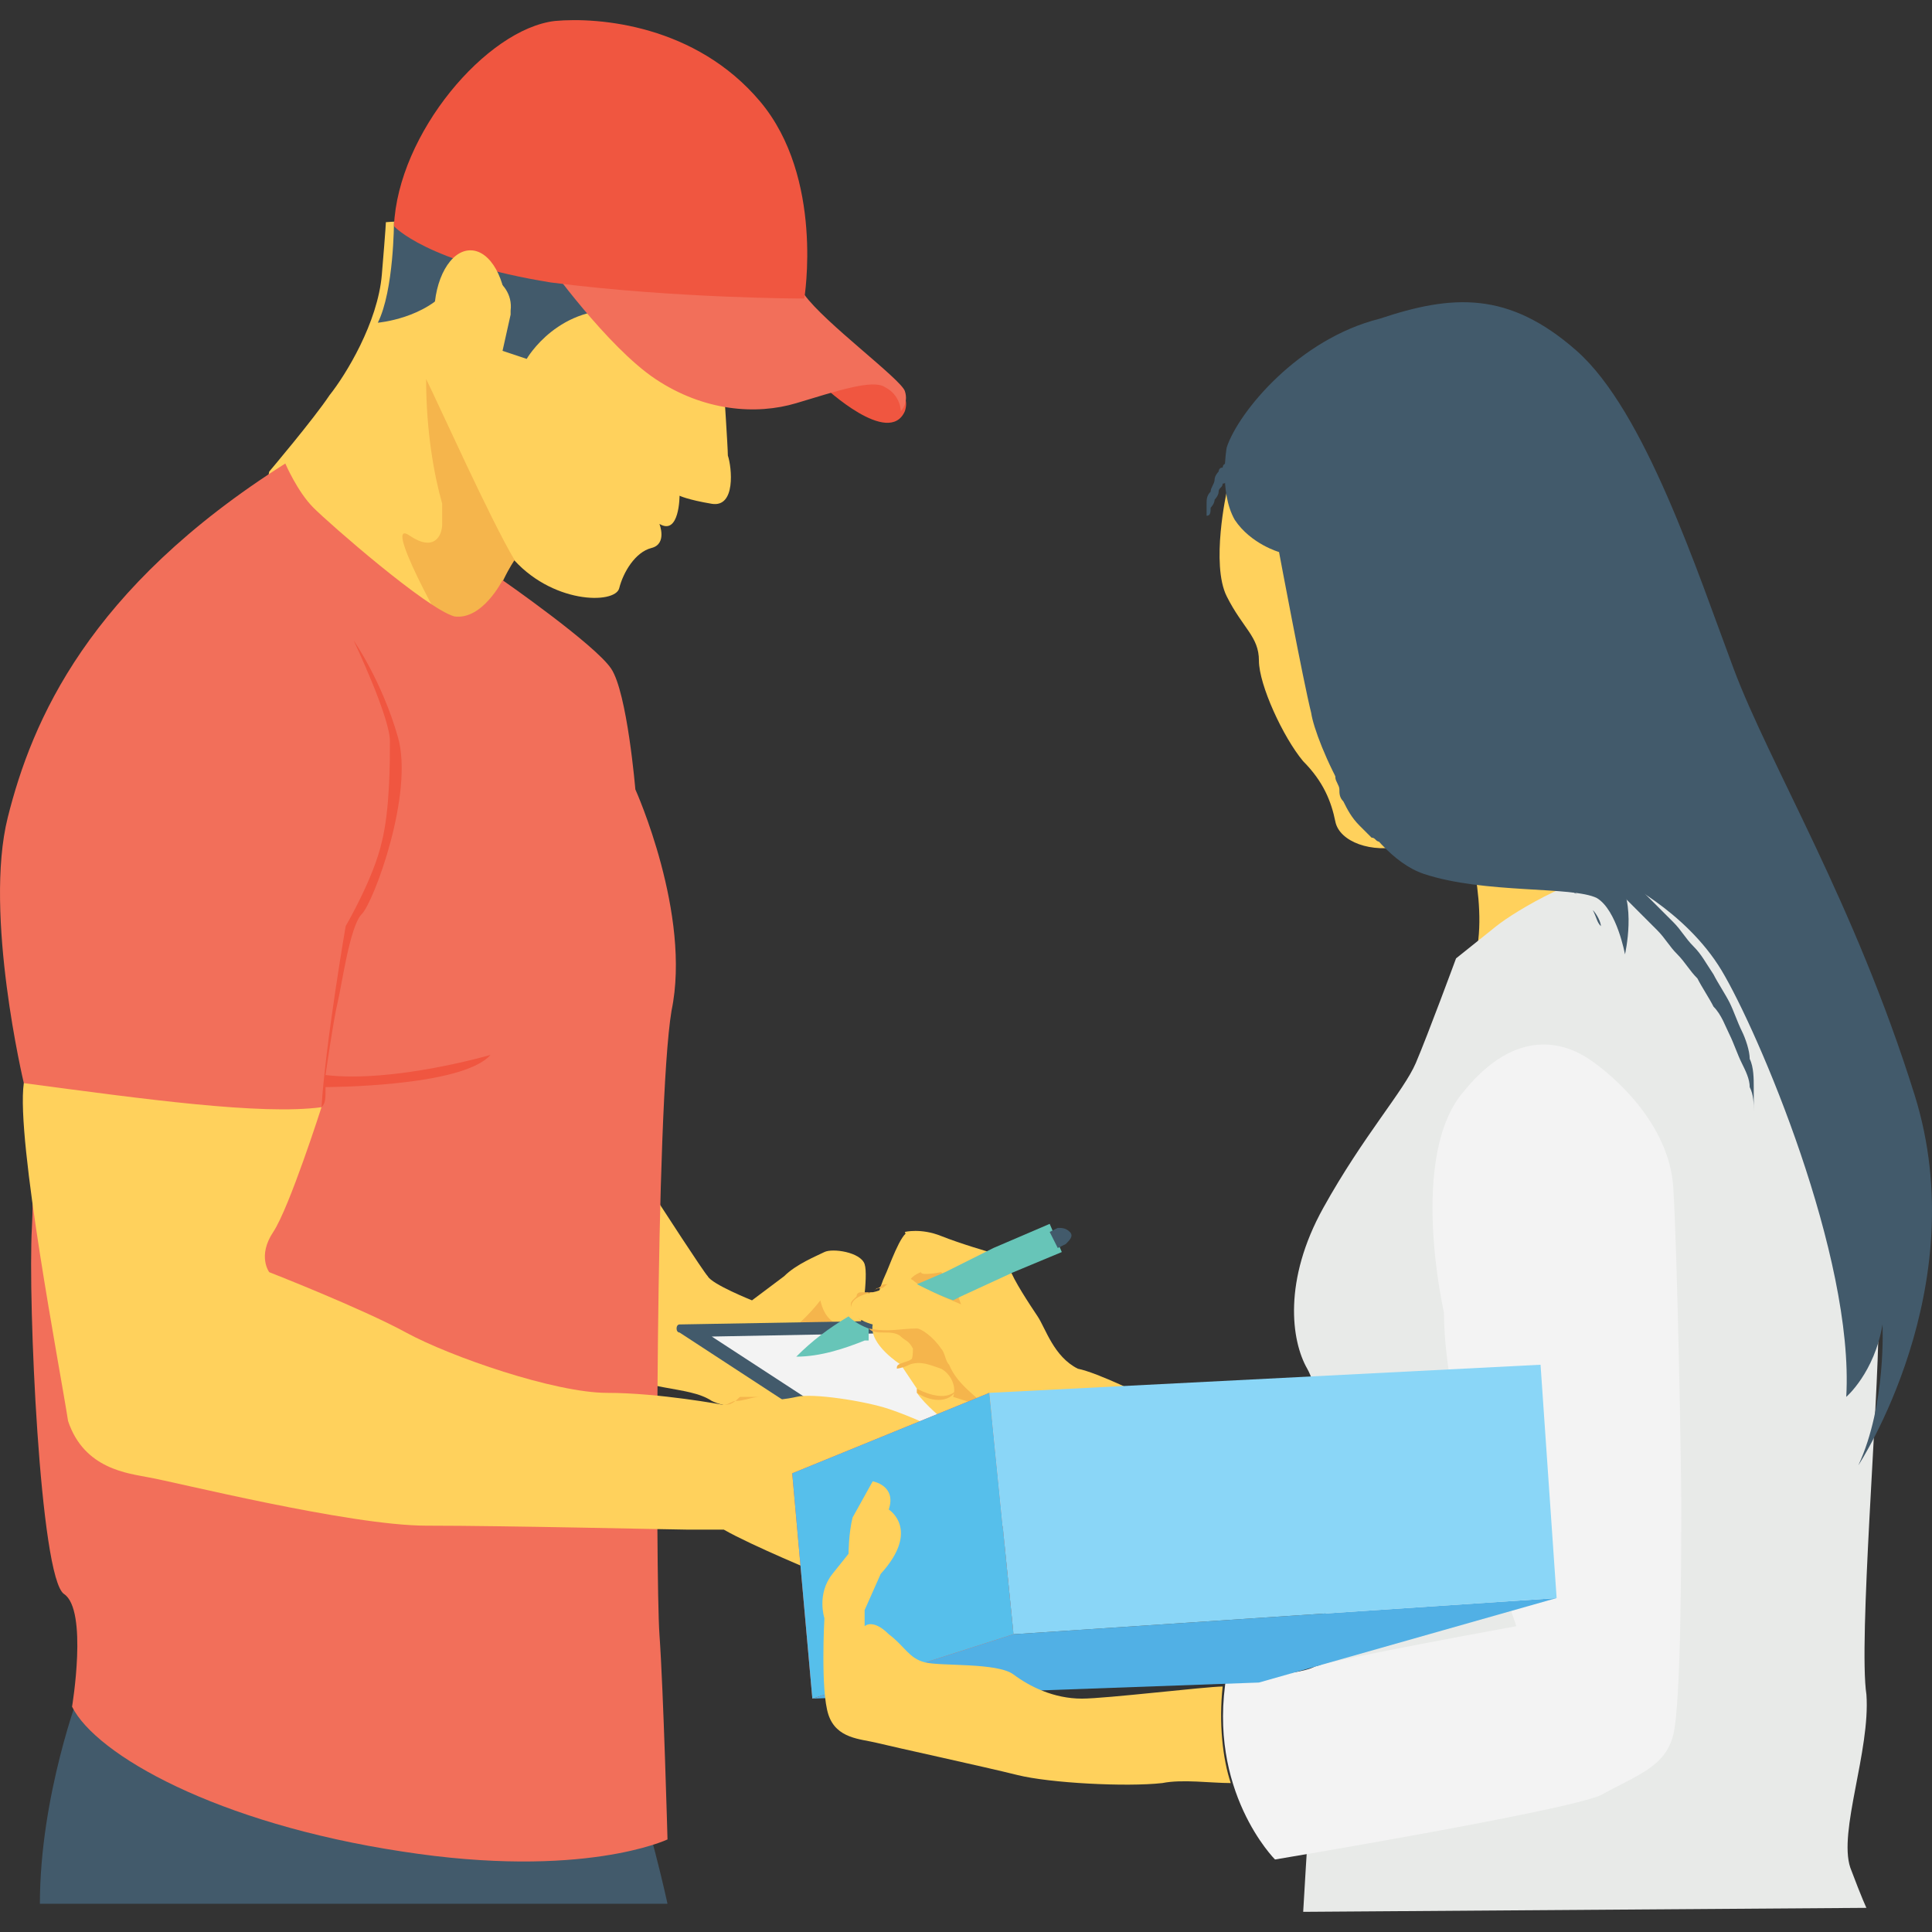
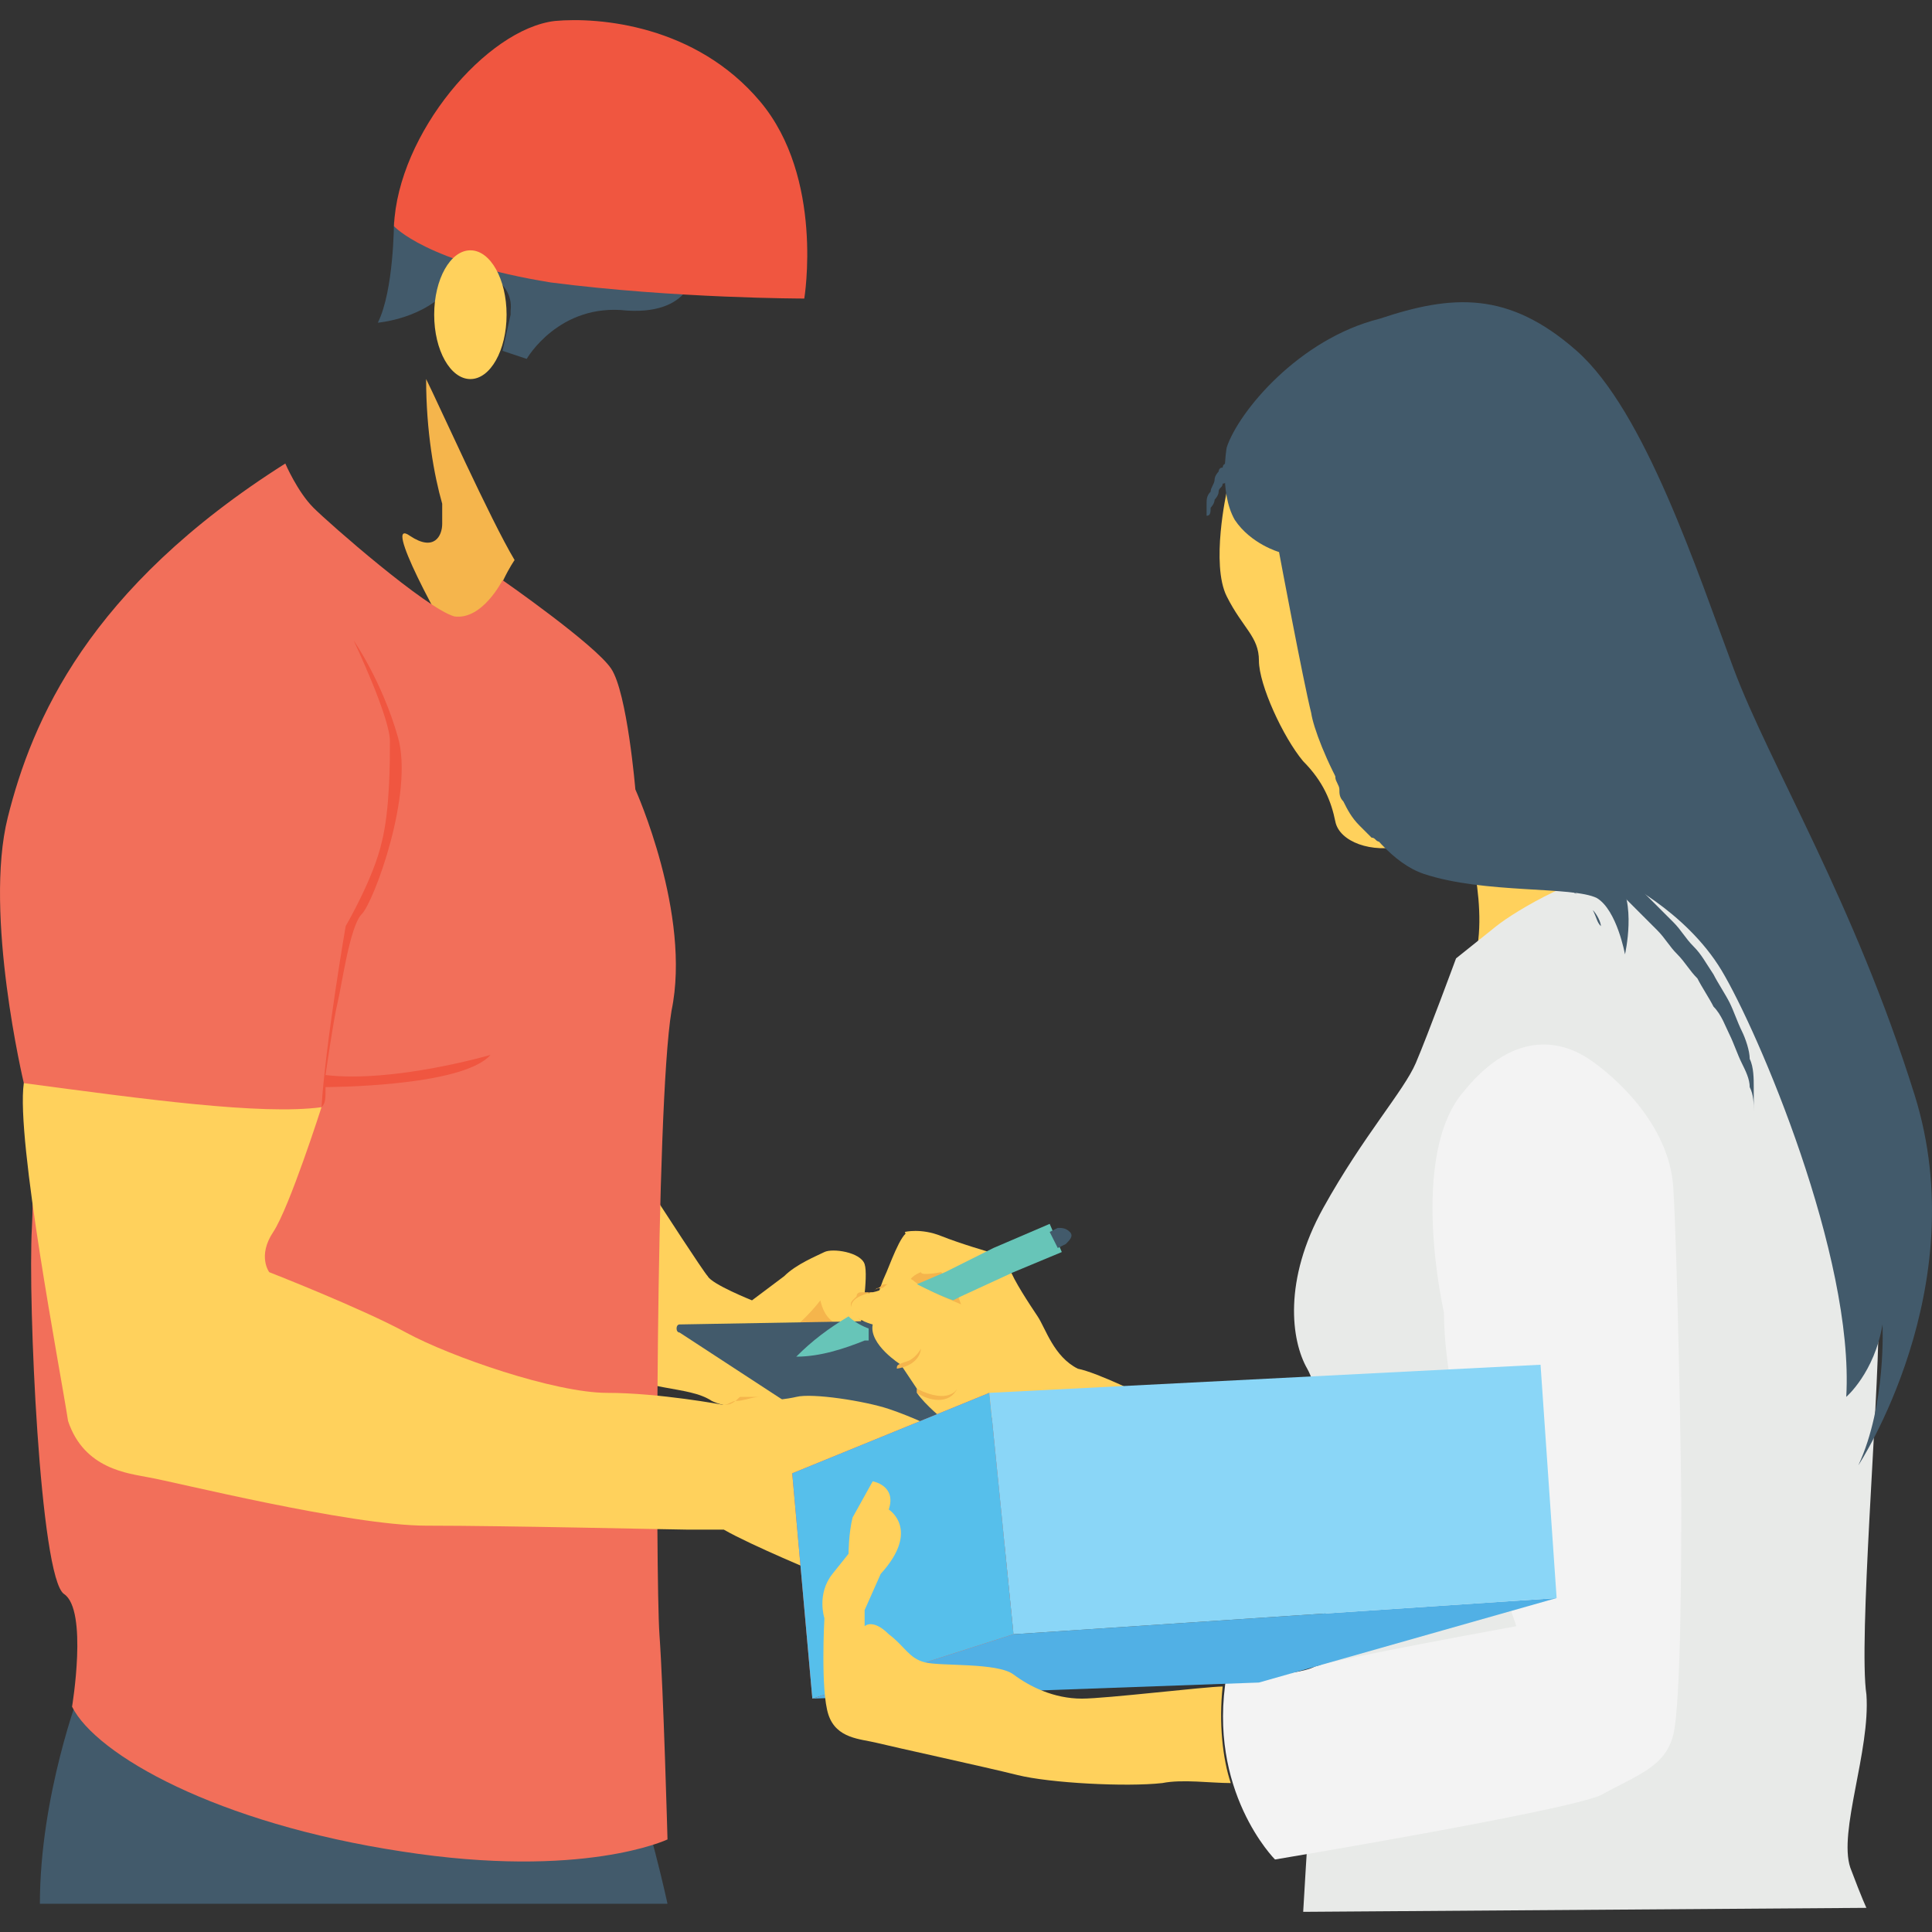
<svg xmlns="http://www.w3.org/2000/svg" width="34" height="34" viewBox="0 0 34 34" fill="none">
  <rect x="0" y="0" width="34" height="34" fill="#333333" stroke="none" />
  <g id="Courier and woman" clip-path="url(#clip0_0_12348)">
    <g id="Group">
      <path id="Vector" d="M14.508 23.804C14.821 23.804 15.075 23.518 15.075 23.166C15.075 22.815 14.821 22.529 14.508 22.529C14.195 22.529 13.942 22.815 13.942 23.166C13.942 23.518 14.195 23.804 14.508 23.804Z" fill="#F5B54C" />
      <path id="Vector_2" d="M11.605 21.185C11.605 21.185 12.384 22.388 12.455 22.459C12.526 22.601 13.234 22.884 13.234 22.884L13.8 22.459C14.012 22.247 14.366 22.105 14.508 22.034C14.65 21.963 15.145 22.034 15.216 22.247C15.287 22.459 15.145 23.309 15.145 23.309C15.145 23.309 14.579 23.521 14.437 22.884C14.437 22.884 14.012 23.45 13.659 23.521C13.234 23.592 14.083 24.795 14.083 24.795C14.083 24.795 12.95 24.866 12.526 24.654C12.101 24.371 11.322 24.512 10.685 24.017C10.048 23.45 11.605 21.185 11.605 21.185Z" fill="#FFD15C" />
      <path id="Vector_3" d="M12.738 24.725C12.809 24.725 12.88 24.654 12.951 24.654C13.092 24.654 13.234 24.583 13.376 24.583H14.084H13.021C12.88 24.725 12.809 24.725 12.738 24.725ZM15.145 23.238C15.075 23.238 15.075 23.238 15.145 23.238C15.075 23.167 15.075 23.167 15.075 23.096V23.026C15.075 23.026 15.075 22.955 15.145 22.955C15.145 22.955 15.216 22.955 15.216 22.884C15.216 22.884 15.287 22.884 15.287 22.813V22.742H15.145C15.145 22.742 15.075 22.742 15.075 22.813L15.004 22.884C15.004 22.884 14.933 22.955 15.004 23.025V23.096L15.075 23.167H15.145V23.238Z" fill="#F5B54C" />
      <path id="Vector_4" d="M11.959 23.45L18.898 27.981L22.65 26.565L15.995 23.237L11.959 23.308C11.889 23.308 11.889 23.45 11.959 23.45Z" fill="#425A6B" />
-       <path id="Vector_5" d="M12.526 23.521L18.827 27.627L22.084 26.424L16.278 23.45L12.526 23.521Z" fill="#F3F3F3" />
      <path id="Vector_6" d="M11.11 31.309L1.41 29.751C1.41 29.751 0.702 31.592 0.702 33.503H11.747C11.747 33.503 11.393 31.875 11.11 31.309Z" fill="#425A6B" />
-       <path id="Vector_7" d="M12.738 6.812C12.738 6.812 12.809 7.874 12.809 8.016C12.88 8.228 12.951 8.936 12.526 8.866C12.101 8.795 11.959 8.724 11.959 8.724C11.959 8.724 11.959 9.432 11.605 9.22C11.605 9.22 11.747 9.574 11.464 9.644C11.181 9.715 10.968 10.069 10.897 10.352C10.827 10.636 9.694 10.636 8.986 9.786C8.986 9.786 8.632 10.282 8.49 11.06L8.349 11.839C8.349 11.839 4.667 8.724 4.667 8.653L4.738 8.299C4.738 8.299 5.517 7.379 5.8 6.954C6.083 6.6 6.649 5.68 6.72 4.83C6.791 3.98 6.791 3.91 6.791 3.91L9.835 3.697L12.738 6.812Z" fill="#FFD15C" />
      <path id="Vector_8" d="M7.924 5.042C8.278 4.546 9.057 4.9 8.986 5.466V5.537L8.844 6.174L9.269 6.316C9.269 6.316 9.835 5.325 11.039 5.466C12.243 5.537 12.243 4.688 12.243 4.617C12.243 4.546 9.411 3.271 9.34 3.271C9.269 3.271 6.933 3.909 6.933 3.909C6.933 3.909 6.933 5.112 6.649 5.679C6.649 5.679 7.499 5.608 7.924 5.042Z" fill="#425A6B" />
      <path id="Vector_9" d="M14.933 27.415C14.933 27.415 14.933 27.344 15.004 27.273C15.004 27.203 15.075 27.203 15.075 27.132L15.146 27.061L15.216 26.99L15.287 26.919L15.358 26.849L15.5 26.707L15.641 26.565C15.641 26.565 15.641 26.636 15.57 26.707C15.57 26.778 15.5 26.778 15.5 26.849L15.429 26.919L15.358 26.99L15.287 27.061L15.216 27.132L15.075 27.273L14.933 27.415Z" fill="#F5B54C" />
-       <path id="Vector_10" d="M15.924 7.237C15.641 7.875 14.508 6.812 14.508 6.812L14.225 6.388H14.721C14.721 6.459 16.137 6.6 15.924 7.237Z" fill="#F05640" />
-       <path id="Vector_11" d="M9.623 4.617C9.623 4.617 10.685 6.104 11.535 6.67C12.384 7.236 13.305 7.307 14.013 7.095C14.721 6.882 15.358 6.67 15.57 6.811C15.853 6.953 15.853 7.236 15.853 7.236C15.853 7.236 15.995 7.095 15.924 6.882C15.853 6.67 14.508 5.679 14.154 5.183L13.8 4.758L9.552 4.546L9.623 4.617Z" fill="#F26F5A" />
      <path id="Vector_12" d="M6.933 3.98C6.933 3.98 7.499 4.617 9.694 4.971C11.889 5.254 14.154 5.254 14.154 5.254C14.154 5.254 14.508 3.13 13.376 1.785C12.243 0.44 10.543 0.298 9.765 0.369C8.561 0.511 7.003 2.352 6.933 3.98Z" fill="#F05640" />
      <path id="Vector_13" d="M8.278 6.671C8.63 6.671 8.915 6.164 8.915 5.538C8.915 4.912 8.63 4.405 8.278 4.405C7.926 4.405 7.641 4.912 7.641 5.538C7.641 6.164 7.926 6.671 8.278 6.671Z" fill="#FFD15C" />
      <path id="Vector_14" d="M9.056 9.856C9.056 9.856 8.702 10.352 8.561 11.13L8.419 11.909C8.419 11.909 8.348 11.838 8.278 11.838C7.711 10.918 6.72 9.077 7.216 9.431C7.64 9.714 7.782 9.431 7.782 9.219V8.865C7.64 8.369 7.499 7.59 7.499 6.67C7.711 7.095 8.632 9.148 9.056 9.856Z" fill="#F5B54C" />
      <path id="Vector_15" d="M5.021 8.157C5.021 8.157 5.233 8.653 5.517 8.936C5.8 9.219 7.499 10.706 7.995 10.848C8.49 10.918 8.844 10.21 8.844 10.21C8.844 10.21 10.473 11.343 10.756 11.768C11.039 12.193 11.181 13.892 11.181 13.892C11.181 13.892 12.172 16.087 11.818 17.786C11.535 19.485 11.535 27.769 11.605 28.76C11.676 29.751 11.747 32.371 11.747 32.371C11.747 32.371 10.26 33.079 7.074 32.583C3.817 32.088 1.693 30.884 1.268 30.035C1.268 30.035 1.552 28.335 1.127 28.052C0.702 27.769 0.49 22.884 0.561 21.609C0.631 20.335 0.419 19.06 0.419 19.06C0.419 19.06 -0.289 16.087 0.136 14.388C0.561 12.688 1.552 10.352 5.021 8.157Z" fill="#F26F5A" />
      <path id="Vector_16" d="M0.419 19.061C2.543 19.344 4.596 19.627 5.658 19.485C5.658 19.485 5.092 21.255 4.809 21.68C4.525 22.105 4.738 22.388 4.738 22.388C4.738 22.388 6.366 23.025 7.145 23.45C7.924 23.875 9.765 24.512 10.685 24.512C11.605 24.512 12.738 24.725 12.738 24.725C12.738 24.725 13.729 24.654 14.013 24.583C14.296 24.512 15.216 24.654 15.641 24.795C16.066 24.937 16.491 25.149 16.491 25.149L14.437 27.698C14.437 27.698 13.234 27.203 12.738 26.919H12.101C11.889 26.919 8.915 26.849 7.499 26.849C6.154 26.849 3.039 26.07 2.614 25.999C2.26 25.928 1.481 25.857 1.198 25.008C1.056 24.087 0.277 20.052 0.419 19.061Z" fill="#FFD15C" />
      <path id="Vector_17" d="M16.42 23.237C16.772 23.237 17.057 22.952 17.057 22.6C17.057 22.248 16.772 21.963 16.42 21.963C16.068 21.963 15.783 22.248 15.783 22.6C15.783 22.952 16.068 23.237 16.42 23.237Z" fill="#F5B54C" />
      <path id="Vector_18" d="M16.207 22.388C16.207 22.388 15.995 22.459 15.995 22.6C15.924 22.742 15.641 23.237 15.641 23.237L15.358 23.096C15.358 23.096 15.499 22.6 15.57 22.459C15.641 22.317 15.854 21.68 15.995 21.68C16.137 21.68 16.278 21.75 16.278 21.75L16.207 22.388Z" fill="#FFD15C" />
      <path id="Vector_19" d="M15.287 22.813C15.358 22.813 15.358 22.742 15.358 22.742L15.429 22.671C15.5 22.671 15.5 22.601 15.57 22.601H15.995H15.641C15.57 22.601 15.57 22.671 15.5 22.671C15.429 22.671 15.429 22.671 15.358 22.742H15.287C15.358 22.813 15.358 22.813 15.287 22.813Z" fill="#F5B54C" />
      <path id="Vector_20" d="M20.172 24.583L17.623 24.937L16.632 25.008C16.632 25.008 16.278 24.724 16.137 24.512V24.441L15.853 24.016C15.853 24.016 15.287 23.662 15.358 23.308C15.358 23.308 15.074 23.237 15.004 23.096C14.933 22.954 15.004 22.813 15.358 22.742C15.712 22.671 15.853 22.388 16.066 22.529C16.207 22.671 16.915 22.954 16.915 22.954C16.915 22.954 16.845 22.813 16.845 22.671L16.561 22.388C16.561 22.388 16.207 22.459 16.207 22.388L15.924 21.68C15.924 21.68 16.207 21.609 16.561 21.751C16.915 21.892 17.411 22.034 17.411 22.034C17.411 22.034 17.694 22.105 17.765 22.317C17.836 22.529 18.119 22.954 18.261 23.167C18.402 23.379 18.544 23.875 18.968 24.087C19.323 24.158 20.172 24.583 20.172 24.583Z" fill="#FFD15C" />
-       <path id="Vector_21" d="M15.287 23.379C15.358 23.45 15.429 23.45 15.57 23.45C15.641 23.45 15.783 23.45 15.854 23.521C15.924 23.591 15.995 23.591 16.066 23.733C16.066 23.804 16.066 23.945 15.995 24.016C16.207 23.945 16.349 24.016 16.561 24.087C16.703 24.158 16.845 24.37 16.774 24.583C16.986 24.653 17.27 24.724 17.482 24.866C17.199 24.583 16.845 24.37 16.703 24.016C16.632 23.945 16.632 23.804 16.562 23.733C16.42 23.521 16.208 23.379 16.137 23.379C15.854 23.379 15.641 23.45 15.287 23.379Z" fill="#F5B54C" />
      <path id="Vector_22" d="M15.783 24.087C15.783 24.017 15.783 24.017 15.995 23.946C16.137 23.875 16.207 23.733 16.207 23.733C16.207 23.733 16.207 24.017 15.783 24.087ZM16.845 24.441C16.703 24.725 16.349 24.654 16.137 24.512V24.441C16.703 24.725 16.845 24.441 16.845 24.441Z" fill="#F5B54C" />
      <path id="Vector_23" d="M15.287 23.379V23.591H15.216C14.862 23.733 14.438 23.875 14.013 23.875C14.296 23.591 14.579 23.379 14.933 23.166C15.075 23.308 15.287 23.379 15.287 23.379ZM18.686 22.034L17.836 22.388L16.916 22.812L16.774 22.883C16.561 22.812 16.278 22.671 16.137 22.6L16.632 22.388L17.482 21.963L18.473 21.538L18.686 22.034Z" fill="#67C5B8" />
      <path id="Vector_24" d="M18.756 21.893L18.615 21.963L18.473 21.68L18.615 21.609C18.686 21.609 18.756 21.609 18.827 21.68C18.898 21.751 18.827 21.822 18.756 21.893Z" fill="#425A6B" />
      <path id="Vector_25" d="M25.766 14.529C25.766 14.529 26.261 16.087 25.907 17.007C25.553 17.928 26.615 17.574 26.686 17.503C26.757 17.432 28.81 14.742 28.81 14.742L25.766 14.529Z" fill="#FFD15C" />
      <path id="Vector_26" d="M25.624 16.866L26.332 16.299C26.686 16.016 27.89 15.308 28.669 15.308C29.377 15.237 30.368 15.521 30.368 15.521C30.368 15.521 33.058 22.034 33.058 23.309C33.058 24.654 32.704 28.902 32.846 29.822C32.916 30.813 32.35 32.23 32.562 32.867C32.775 33.433 32.846 33.575 32.846 33.575L22.934 33.645C22.934 33.645 23.217 28.619 23.429 27.698C23.642 26.707 23.288 24.583 23.005 24.087C22.721 23.592 22.58 22.53 23.288 21.256C23.996 19.981 24.704 19.202 24.916 18.707C25.128 18.211 25.624 16.866 25.624 16.866Z" fill="#E8EAE8" />
      <path id="Vector_27" d="M21.872 8.44L21.588 8.653C21.588 8.653 21.305 9.927 21.588 10.494C21.872 11.06 22.155 11.202 22.155 11.626C22.155 12.051 22.579 12.972 22.933 13.396C23.287 13.751 23.429 14.104 23.5 14.459C23.571 14.812 24.137 15.025 24.703 14.883C25.27 14.671 25.199 10.706 25.199 10.706L21.872 8.44Z" fill="#FFD15C" />
      <path id="Vector_28" d="M21.588 7.874C21.588 7.874 21.447 8.653 21.73 9.149C22.013 9.574 22.509 9.715 22.509 9.715C22.509 9.715 22.933 11.981 23.075 12.547C23.146 13.043 23.995 15.025 25.057 15.379C26.119 15.733 27.677 15.592 28.102 15.804C28.456 16.016 28.597 16.795 28.597 16.795C28.597 16.795 28.81 15.875 28.456 15.45C28.456 15.45 29.659 16.016 30.297 17.078C30.934 18.14 32.633 22.105 32.491 24.583C32.491 24.583 32.987 24.158 33.129 23.309C33.129 23.309 33.199 24.725 32.704 25.787C32.704 25.787 34.757 22.672 33.695 19.273C32.633 15.875 31.146 13.467 30.509 11.768C29.872 10.069 28.951 7.237 27.748 6.175C26.544 5.113 25.553 5.184 24.279 5.609C22.863 5.963 21.8 7.237 21.588 7.874Z" fill="#425A6B" />
      <path id="Vector_29" d="M23.995 13.113V13.608C23.995 13.679 23.995 13.75 24.066 13.75C24.066 13.821 24.137 13.892 24.137 13.962L24.349 14.387C24.42 14.458 24.42 14.529 24.491 14.6L24.562 14.671L24.633 14.741L24.703 14.812C24.703 14.812 24.774 14.883 24.845 14.883C24.845 14.883 24.916 14.954 24.987 14.954L25.057 15.025C25.128 15.025 25.128 15.095 25.199 15.095C25.27 15.095 25.27 15.166 25.341 15.166C25.411 15.166 25.411 15.166 25.482 15.237H25.624C25.836 15.308 25.978 15.308 26.19 15.308C26.403 15.308 26.615 15.379 26.757 15.379C26.969 15.379 27.111 15.45 27.323 15.52C27.465 15.591 27.677 15.662 27.748 15.733C27.889 15.803 27.96 15.945 28.031 16.016C28.102 16.157 28.102 16.228 28.173 16.299C28.173 16.228 28.102 16.087 28.031 16.016C27.96 15.945 27.889 15.803 27.748 15.733L27.323 15.52C27.181 15.449 26.969 15.449 26.827 15.449H26.261C26.049 15.449 25.836 15.449 25.624 15.379C25.411 15.308 25.199 15.308 24.986 15.166H24.916L24.845 15.095C24.774 15.095 24.774 15.025 24.703 15.025C24.633 15.025 24.633 14.954 24.562 14.954C24.491 14.954 24.491 14.883 24.42 14.883C24.349 14.883 24.349 14.812 24.279 14.812C24.208 14.812 24.208 14.741 24.137 14.741L23.925 14.529C23.783 14.387 23.712 14.246 23.641 14.104C23.571 14.033 23.571 13.963 23.571 13.892C23.571 13.821 23.5 13.75 23.5 13.679C23.5 13.608 23.5 13.538 23.429 13.467V13.042L23.995 13.113ZM28.031 14.812L28.243 15.024L28.739 15.52L29.447 16.228C29.589 16.37 29.659 16.511 29.801 16.653C29.943 16.794 30.013 16.936 30.155 17.148C30.226 17.29 30.367 17.502 30.438 17.644C30.509 17.786 30.58 17.998 30.651 18.14C30.721 18.281 30.792 18.494 30.792 18.635C30.863 18.777 30.863 18.989 30.863 19.131V20.122V19.556C30.863 19.414 30.863 19.273 30.792 19.131C30.792 18.989 30.721 18.848 30.651 18.706C30.58 18.565 30.509 18.352 30.438 18.21C30.367 18.069 30.297 17.857 30.155 17.715C30.084 17.573 29.943 17.361 29.872 17.219C29.73 17.078 29.659 16.936 29.518 16.794C29.376 16.653 29.305 16.511 29.164 16.37L28.456 15.662C28.243 15.449 28.031 15.308 27.96 15.166L27.819 15.024L27.748 14.954L28.031 14.812ZM22.013 7.944L21.942 8.015V8.086C21.942 8.157 21.942 8.086 21.871 8.157L21.8 8.228C21.8 8.228 21.8 8.298 21.73 8.298C21.73 8.298 21.73 8.369 21.659 8.369C21.659 8.369 21.659 8.44 21.588 8.44C21.588 8.44 21.588 8.511 21.517 8.511C21.517 8.582 21.446 8.582 21.446 8.653C21.446 8.723 21.375 8.794 21.375 8.794C21.375 8.865 21.305 8.936 21.305 8.936C21.305 9.007 21.305 9.077 21.234 9.077V9.644V8.865C21.234 8.794 21.234 8.723 21.305 8.652C21.305 8.582 21.375 8.511 21.375 8.44C21.375 8.369 21.446 8.298 21.446 8.298C21.446 8.298 21.446 8.228 21.517 8.228C21.517 8.228 21.517 8.157 21.588 8.157C21.588 8.157 21.588 8.086 21.659 8.086C21.659 8.086 21.659 8.015 21.73 8.015C21.73 8.015 21.73 7.944 21.8 7.944L21.871 7.874V7.803H21.942L22.013 7.944Z" fill="#425A6B" />
      <path id="Vector_30" d="M25.411 23.096C25.411 23.096 24.774 20.334 25.765 19.201C26.686 18.069 27.535 18.352 27.96 18.635C28.385 18.918 29.376 19.768 29.447 20.901C29.518 22.034 29.588 25.786 29.588 26.494C29.588 27.202 29.588 29.963 29.447 30.53C29.305 31.096 28.81 31.238 28.172 31.592C27.535 31.875 22.438 32.724 22.438 32.724C22.438 32.724 21.234 31.521 21.588 29.468C21.588 29.468 22.721 29.538 23.146 29.326C23.57 29.184 26.686 28.618 26.686 28.618C26.686 28.618 25.411 25.078 25.411 23.096Z" fill="#F3F3F3" />
      <path id="Vector_31" d="M17.836 28.689V28.76L27.394 28.123L22.155 29.61L14.296 29.893L17.836 28.689Z" fill="#51B0E5" />
      <path id="Vector_32" d="M13.942 25.928L17.411 24.512L17.836 28.76L14.296 29.892L13.942 25.928Z" fill="#F05640" />
      <path id="Vector_33" d="M13.942 25.928L17.411 24.512L17.836 28.76L14.296 29.892L13.942 25.928Z" fill="#56BFEB" />
      <path id="Vector_34" d="M27.394 28.123L17.836 28.76L17.411 24.512L27.111 24.017L27.394 28.123Z" fill="#8AD6F7" />
      <path id="Vector_35" d="M21.659 31.379C21.305 31.379 20.809 31.308 20.455 31.379C19.818 31.45 18.473 31.379 17.907 31.238C17.34 31.096 15.712 30.742 15.428 30.671C15.145 30.601 14.72 30.601 14.579 30.176C14.437 29.751 14.508 28.477 14.508 28.477C14.508 28.477 14.367 28.052 14.65 27.698L14.933 27.344C14.933 27.344 14.933 26.99 15.004 26.706L15.358 26.069C15.358 26.069 15.783 26.14 15.641 26.565C15.641 26.565 16.207 26.919 15.499 27.698L15.216 28.335V28.618C15.216 28.618 15.358 28.477 15.641 28.76C15.924 28.972 15.995 29.185 16.278 29.255C16.561 29.326 17.552 29.255 17.836 29.468C18.119 29.68 18.544 29.893 19.039 29.893C19.464 29.893 21.234 29.68 21.517 29.68C21.447 30.317 21.517 30.954 21.659 31.379Z" fill="#FFD15C" />
      <path id="Vector_36" d="M5.658 19.485C5.729 19.414 5.729 19.344 5.729 19.131C5.729 19.131 8.136 19.131 8.632 18.565C8.632 18.565 6.933 19.061 5.729 18.919C5.729 18.919 5.871 17.928 5.941 17.645C6.012 17.361 6.154 16.299 6.366 16.087C6.579 15.874 7.287 13.963 7.003 12.972C6.72 11.98 6.225 11.273 6.225 11.273C6.225 11.273 6.862 12.618 6.862 13.043C6.862 13.396 6.862 14.246 6.72 14.812C6.579 15.45 6.083 16.299 6.083 16.299C6.083 16.299 5.729 18.352 5.658 19.485Z" fill="#F05640" />
    </g>
  </g>
  <defs>
    <clipPath id="clip0_0_12348">
      <rect width="34" height="34" fill="white" />
    </clipPath>
  </defs>
</svg>